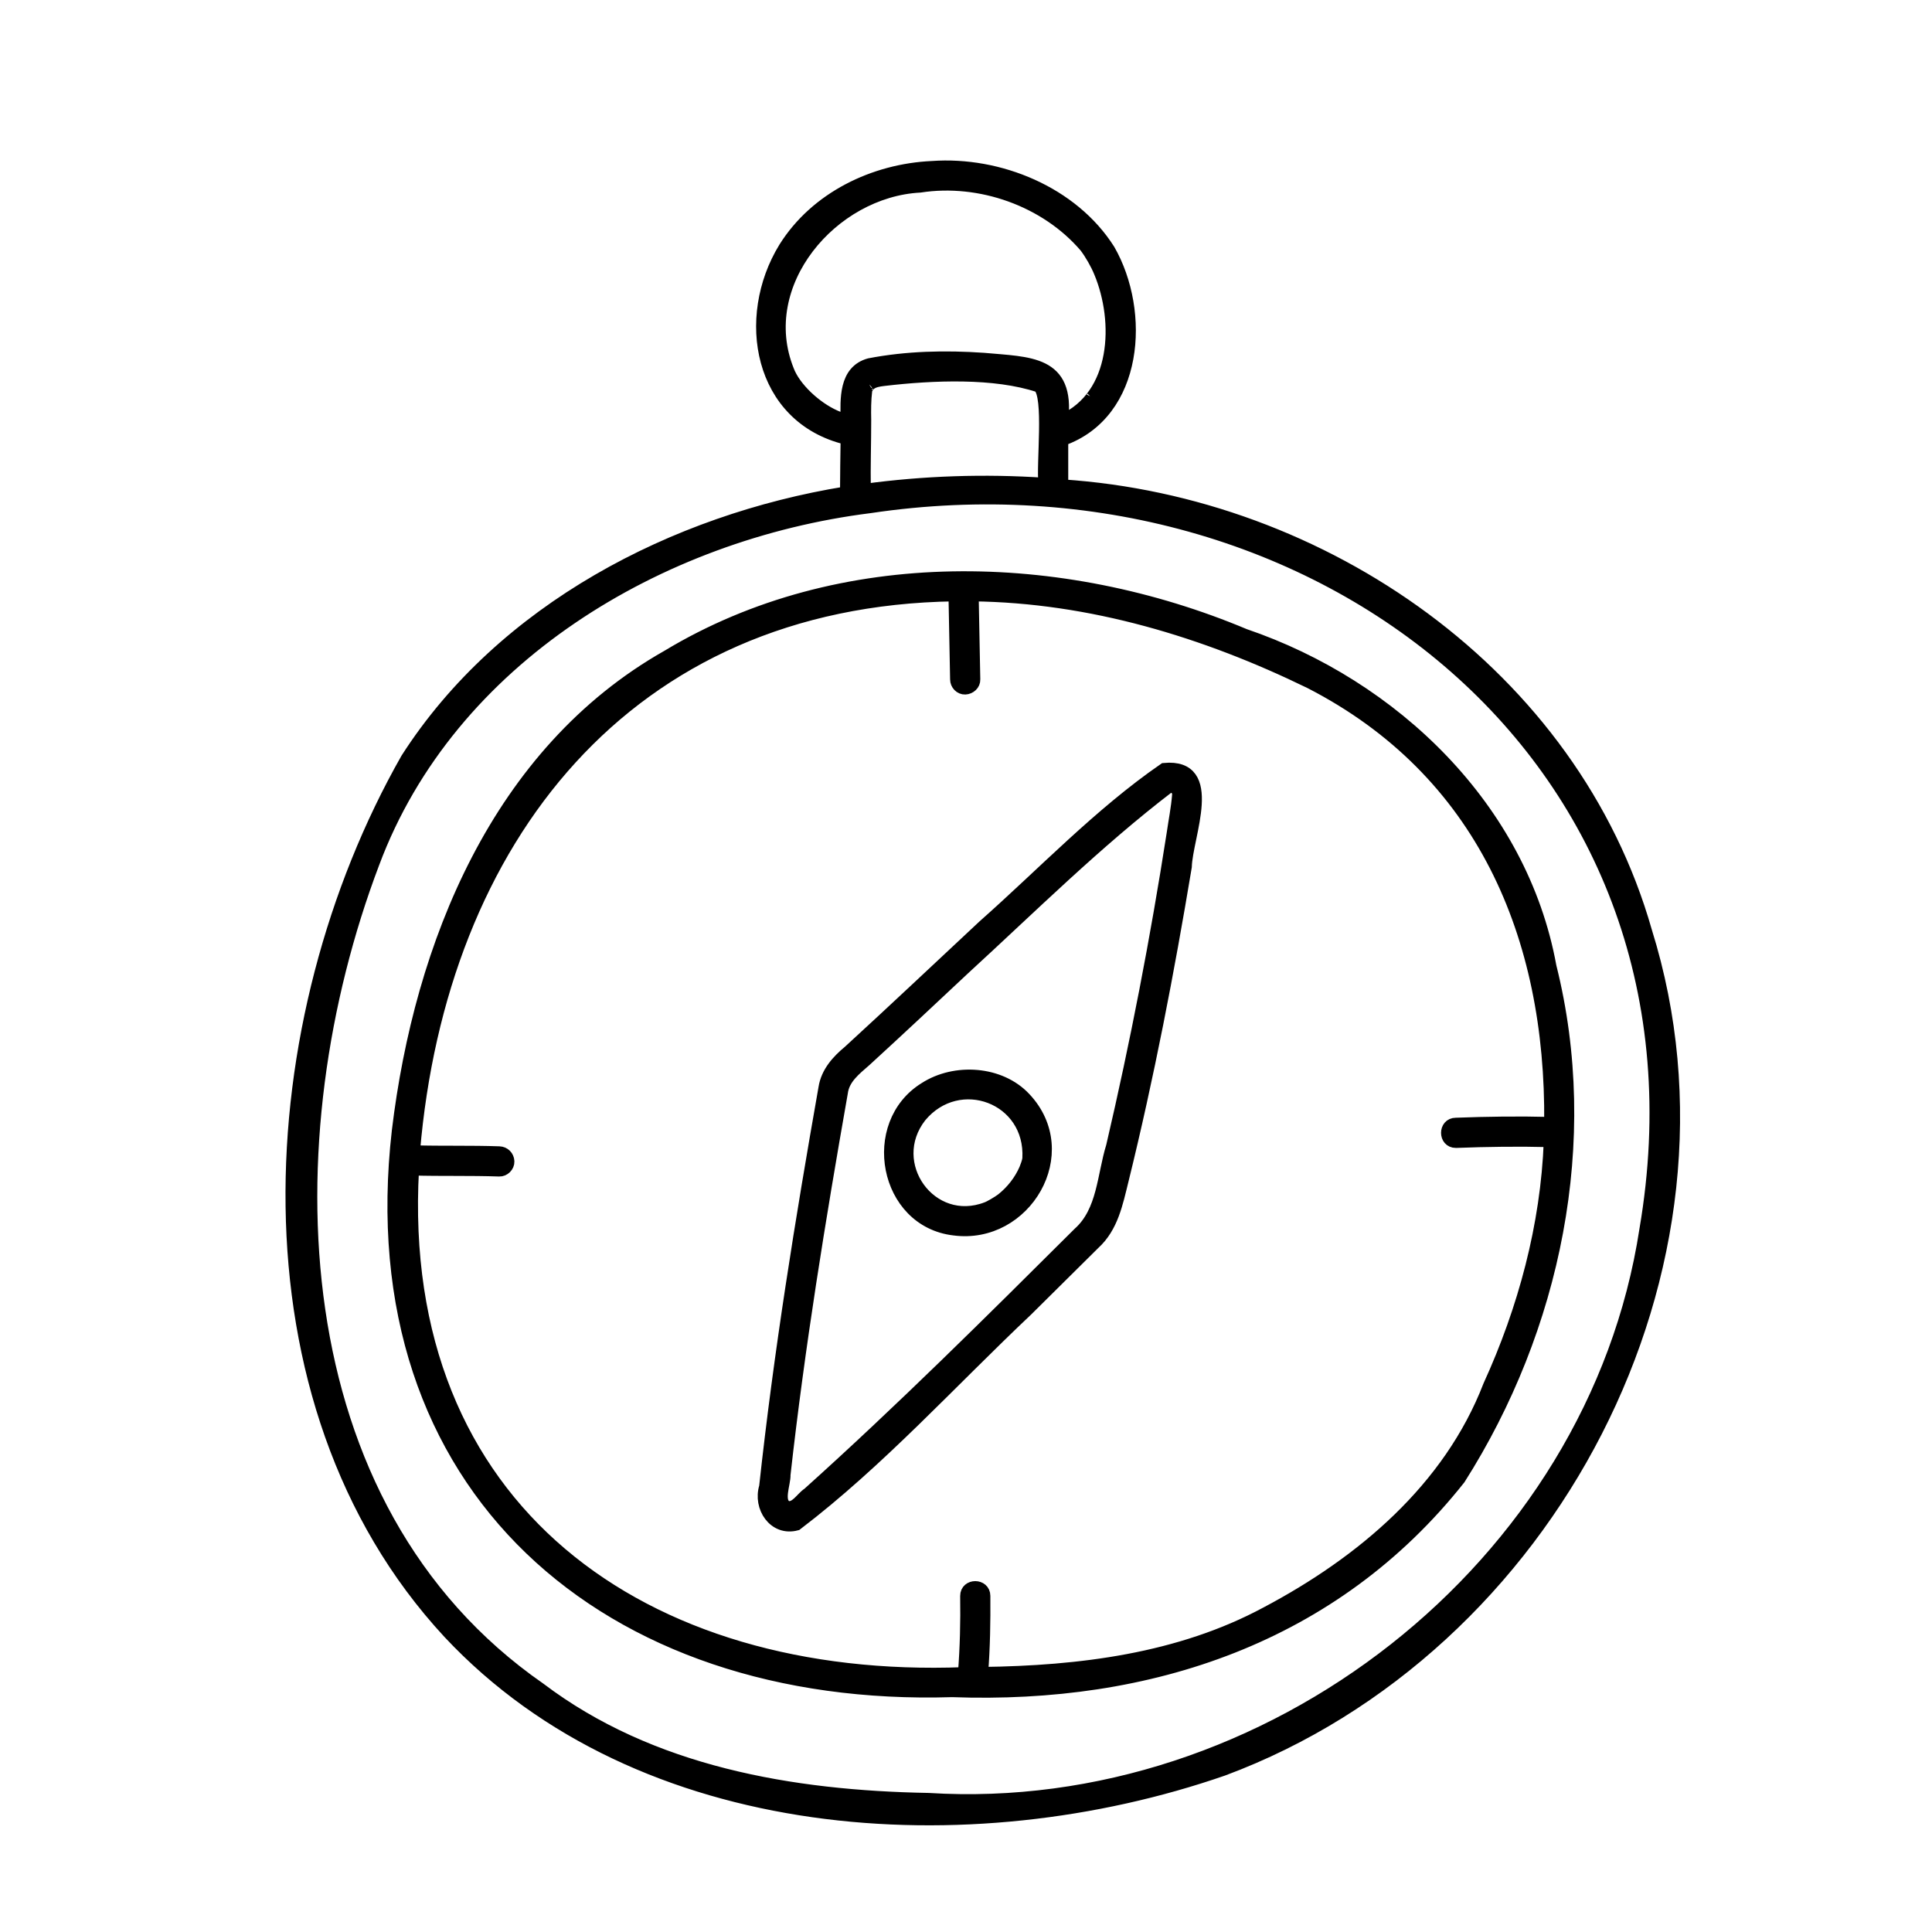
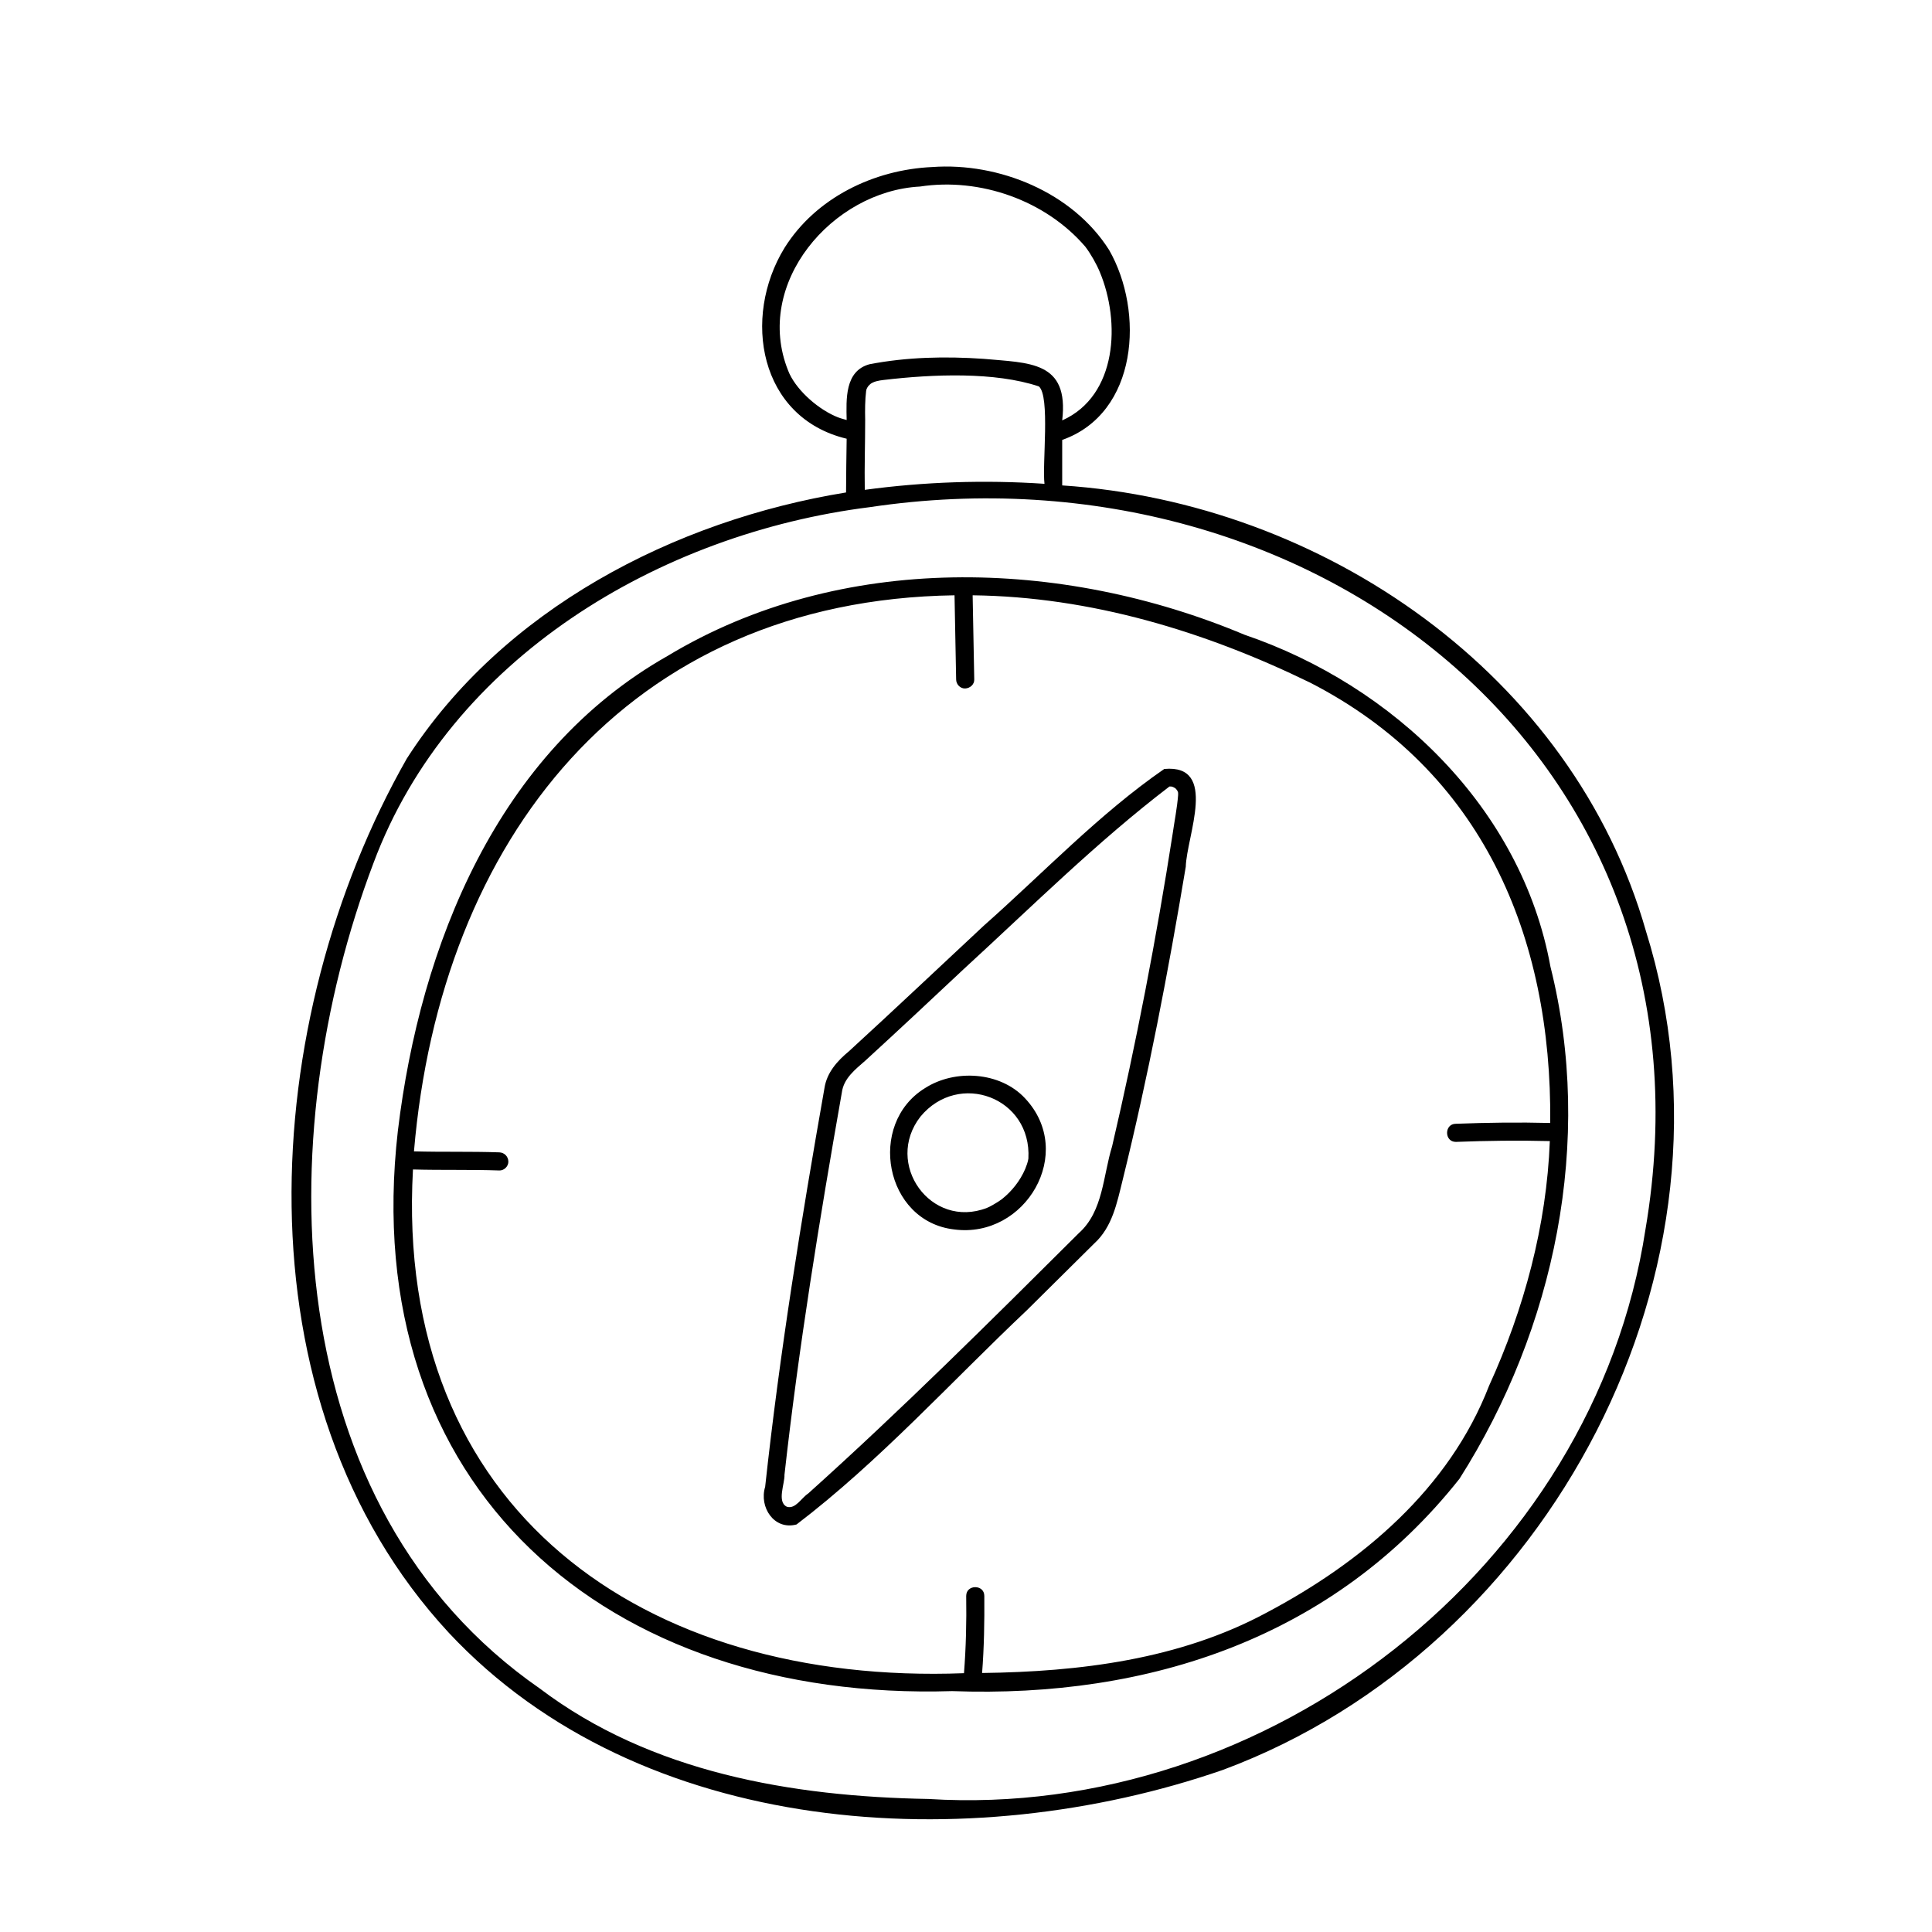
<svg xmlns="http://www.w3.org/2000/svg" width="240" height="240" viewBox="0 0 240 240" fill="none">
  <path d="M204.475 115.7C195.4 83.8 164.35 62.425 131.95 60.3C131.95 58.425 131.95 56.525 131.95 54.65C141.375 51.325 142.175 38.725 137.775 31.05C133.25 23.9 124.1 20.15 115.8 20.75C108.575 21.075 101.35 24.55 97.45 30.8C92.15 39.45 94.3 51.9 105.175 54.5C105.15 56.725 105.1 58.95 105.1 61.175C83.75 64.65 62.425 75.7 50.525 94.25C32.1 126.65 29.075 174.025 55.75 202.825C79.6 228.325 120.45 230.775 151.95 219.85C192.525 204.75 217.525 157.475 204.475 115.7ZM135.625 49.425C135.625 49.425 135.65 49.4 135.675 49.35C135.65 49.375 135.65 49.4 135.625 49.425ZM103.575 27.475C103.525 27.5 103.475 27.525 103.575 27.475ZM103.7 51.675C103.725 51.7 103.725 51.675 103.7 51.675C101.3 50.6 98.725 48.2 97.9 46.025C93.575 35.225 103.375 23.75 114.275 23.175C121.75 22.025 129.9 24.9 134.825 30.65C135.525 31.575 136.225 32.825 136.625 33.8C139.2 39.95 138.825 49.15 131.95 52.225C132.825 44.825 127.85 45.1 122.175 44.575C117.45 44.25 112.65 44.35 108 45.25C104.925 46.1 105.125 49.6 105.175 52.175C104.7 52.05 104.175 51.9 103.7 51.675ZM107.475 52.175C107.45 50.95 107.45 49.725 107.6 48.5C107.6 48.55 107.6 48.575 107.6 48.6C107.6 48.45 107.65 48.325 107.7 48.2C107.7 48.25 107.675 48.275 107.675 48.3C107.75 48.075 107.9 47.9 108.075 47.75C108.175 47.675 108.15 47.675 108.025 47.775C108.5 47.375 109.15 47.275 109.775 47.2C115.925 46.475 123.575 46.175 129.05 48C130.475 49.2 129.45 57.65 129.75 60.1C122.3 59.6 114.8 59.85 107.425 60.85C107.375 57.975 107.475 55.075 107.475 52.175ZM204.4 152.75C197.975 194.75 157.425 226.1 115.325 223.475C98.4 223.175 80.85 220.2 67.05 209.75C34.475 187.125 33.475 141.275 46.4 107.2C55.9 81.75 81.95 66.275 108.05 63C163.425 54.725 214.375 94.4 204.4 152.75ZM192.6 120.075C189.025 100.4 173.1 85.15 154.6 78.85C131.925 69.325 104.425 68.5 82.9 81.5C61.8 93.45 52.2 117.4 49.425 140.475C44.325 184.875 75.475 211.4 118.275 210.075C142.775 210.975 165.7 203.4 181.3 183.7C193.15 165.05 198.025 141.725 192.6 120.075ZM184.975 172.15C180.025 184.95 169.175 194.075 157.3 200.35C146.525 206.15 134.1 207.675 122 207.825C122.25 204.65 122.3 201.45 122.275 198.25C122.275 196.8 120.025 196.8 120.025 198.25C120.075 201.45 120 204.65 119.75 207.85C79.95 209.375 48.95 187.525 51.3 145.275C54.875 145.375 58.45 145.275 62.025 145.4C62.625 145.425 63.175 144.875 63.15 144.275C63.125 143.65 62.65 143.175 62.025 143.15C58.5 143.025 54.95 143.125 51.425 143.025C54.7 104.375 77.825 74.55 118.575 73.95C118.65 77.425 118.7 80.925 118.775 84.4C118.775 85 119.275 85.55 119.9 85.525C120.5 85.5 121.05 85.025 121.025 84.4C120.95 80.925 120.9 77.425 120.825 73.95C135.475 74.125 149.675 78.425 162.75 84.8C184.125 95.775 192.8 116.275 192.575 139.5C188.675 139.4 184.775 139.45 180.85 139.6C179.4 139.6 179.4 141.85 180.85 141.85C184.75 141.7 188.625 141.65 192.525 141.75C192.125 152.25 189.325 162.625 184.975 172.15ZM144.625 95.525C136.55 101.1 129.575 108.475 122.2 115C116.625 120.2 111.075 125.45 105.45 130.6C104.025 131.775 102.725 133.225 102.425 135.125C99.525 151.575 96.85 168.1 95.05 184.7C94.275 187.2 96.15 190.125 98.95 189.375C109.225 181.55 118.125 171.675 127.55 162.775C130.35 160 133.125 157.25 135.925 154.475C138.175 152.425 138.75 149.45 139.45 146.625C142.625 133.75 145.125 120.725 147.3 107.675C147.4 103.875 151.375 94.9 144.625 95.525ZM98.475 187.175C98.45 187.2 98.45 187.2 98.475 187.175ZM145.675 103.55C143.65 116.575 141.15 129.55 138.15 142.4C137.025 146.025 137.05 150.475 134.025 153.175C123 164.15 111.975 175.125 100.4 185.525C99.55 186.075 98.825 187.5 97.75 187.175C96.475 186.575 97.5 184.3 97.45 183.2C99.225 167.3 101.8 151.475 104.575 135.725C104.8 133.95 106.25 132.85 107.5 131.75C111.6 128 115.65 124.2 119.7 120.4C128.075 112.725 136.3 104.55 145.275 97.7C145.35 97.7 145.475 97.7 145.475 97.7C145.65 97.725 145.825 97.8 145.975 97.9C146.125 98.025 146.35 98.275 146.35 98.525C146.35 98.6 146.35 98.7 146.35 98.775C146.225 100.375 145.9 101.975 145.675 103.55ZM127.325 136.425C124.25 133.125 118.625 132.775 114.9 135.175C107.675 139.625 109.9 151.725 118.525 152.725C127.375 153.9 133.7 143.2 127.325 136.425ZM127.75 143.925C127.7 144.35 127.475 144.9 127.35 145.225C126.725 146.675 125.7 147.975 124.475 148.95C124 149.325 122.85 149.975 122.6 150.05C115.625 152.75 109.775 144.55 114.35 138.7C119.1 132.975 128.175 136.325 127.75 143.925Z" fill="black" />
-   <path d="M103.7 51.675C103.725 51.675 103.725 51.7 103.7 51.675ZM103.7 51.675C101.3 50.6 98.725 48.2 97.9 46.025C93.575 35.225 103.375 23.75 114.275 23.175C121.75 22.025 129.9 24.9 134.825 30.65C135.525 31.575 136.225 32.825 136.625 33.8C139.2 39.95 138.825 49.15 131.95 52.225C132.825 44.825 127.85 45.1 122.175 44.575C117.45 44.25 112.65 44.35 108 45.25C104.925 46.1 105.125 49.6 105.175 52.175C104.7 52.05 104.175 51.9 103.7 51.675ZM204.475 115.7C195.4 83.8 164.35 62.425 131.95 60.3C131.95 58.425 131.95 56.525 131.95 54.65C141.375 51.325 142.175 38.725 137.775 31.05C133.25 23.9 124.1 20.15 115.8 20.75C108.575 21.075 101.35 24.55 97.45 30.8C92.15 39.45 94.3 51.9 105.175 54.5C105.15 56.725 105.1 58.95 105.1 61.175C83.75 64.65 62.425 75.7 50.525 94.25C32.1 126.65 29.075 174.025 55.75 202.825C79.6 228.325 120.45 230.775 151.95 219.85C192.525 204.75 217.525 157.475 204.475 115.7ZM135.625 49.425C135.625 49.425 135.65 49.4 135.675 49.35C135.65 49.375 135.65 49.4 135.625 49.425ZM103.575 27.475C103.475 27.525 103.525 27.5 103.575 27.475ZM107.475 52.175C107.45 50.95 107.45 49.725 107.6 48.5C107.6 48.55 107.6 48.575 107.6 48.6C107.6 48.45 107.65 48.325 107.7 48.2C107.7 48.25 107.675 48.275 107.675 48.3C107.75 48.075 107.9 47.9 108.075 47.75C108.175 47.675 108.15 47.675 108.025 47.775C108.5 47.375 109.15 47.275 109.775 47.2C115.925 46.475 123.575 46.175 129.05 48C130.475 49.2 129.45 57.65 129.75 60.1C122.3 59.6 114.8 59.85 107.425 60.85C107.375 57.975 107.475 55.075 107.475 52.175ZM204.4 152.75C197.975 194.75 157.425 226.1 115.325 223.475C98.4 223.175 80.85 220.2 67.05 209.75C34.475 187.125 33.475 141.275 46.4 107.2C55.9 81.75 81.95 66.275 108.05 63C163.425 54.725 214.375 94.4 204.4 152.75ZM192.6 120.075C189.025 100.4 173.1 85.15 154.6 78.85C131.925 69.325 104.425 68.5 82.9 81.5C61.8 93.45 52.2 117.4 49.425 140.475C44.325 184.875 75.475 211.4 118.275 210.075C142.775 210.975 165.7 203.4 181.3 183.7C193.15 165.05 198.025 141.725 192.6 120.075ZM184.975 172.15C180.025 184.95 169.175 194.075 157.3 200.35C146.525 206.15 134.1 207.675 122 207.825C122.25 204.65 122.3 201.45 122.275 198.25C122.275 196.8 120.025 196.8 120.025 198.25C120.075 201.45 120 204.65 119.75 207.85C79.95 209.375 48.95 187.525 51.3 145.275C54.875 145.375 58.45 145.275 62.025 145.4C62.625 145.425 63.175 144.875 63.15 144.275C63.125 143.65 62.65 143.175 62.025 143.15C58.5 143.025 54.95 143.125 51.425 143.025C54.7 104.375 77.825 74.55 118.575 73.95C118.65 77.425 118.7 80.925 118.775 84.4C118.775 85 119.275 85.55 119.9 85.525C120.5 85.5 121.05 85.025 121.025 84.4C120.95 80.925 120.9 77.425 120.825 73.95C135.475 74.125 149.675 78.425 162.75 84.8C184.125 95.775 192.8 116.275 192.575 139.5C188.675 139.4 184.775 139.45 180.85 139.6C179.4 139.6 179.4 141.85 180.85 141.85C184.75 141.7 188.625 141.65 192.525 141.75C192.125 152.25 189.325 162.625 184.975 172.15ZM144.625 95.525C136.55 101.1 129.575 108.475 122.2 115C116.625 120.2 111.075 125.45 105.45 130.6C104.025 131.775 102.725 133.225 102.425 135.125C99.525 151.575 96.85 168.1 95.05 184.7C94.275 187.2 96.15 190.125 98.95 189.375C109.225 181.55 118.125 171.675 127.55 162.775C130.35 160 133.125 157.25 135.925 154.475C138.175 152.425 138.75 149.45 139.45 146.625C142.625 133.75 145.125 120.725 147.3 107.675C147.4 103.875 151.375 94.9 144.625 95.525ZM98.475 187.175C98.45 187.2 98.45 187.2 98.475 187.175ZM145.675 103.55C143.65 116.575 141.15 129.55 138.15 142.4C137.025 146.025 137.05 150.475 134.025 153.175C123 164.15 111.975 175.125 100.4 185.525C99.55 186.075 98.825 187.5 97.75 187.175C96.475 186.575 97.5 184.3 97.45 183.2C99.225 167.3 101.8 151.475 104.575 135.725C104.8 133.95 106.25 132.85 107.5 131.75C111.6 128 115.65 124.2 119.7 120.4C128.075 112.725 136.3 104.55 145.275 97.7C145.35 97.7 145.475 97.7 145.475 97.7C145.65 97.725 145.825 97.8 145.975 97.9C146.125 98.025 146.35 98.275 146.35 98.525C146.35 98.6 146.35 98.7 146.35 98.775C146.225 100.375 145.9 101.975 145.675 103.55ZM127.325 136.425C124.25 133.125 118.625 132.775 114.9 135.175C107.675 139.625 109.9 151.725 118.525 152.725C127.375 153.9 133.7 143.2 127.325 136.425ZM127.75 143.925C127.7 144.35 127.475 144.9 127.35 145.225C126.725 146.675 125.7 147.975 124.475 148.95C124 149.325 122.85 149.975 122.6 150.05C115.625 152.75 109.775 144.55 114.35 138.7C119.1 132.975 128.175 136.325 127.75 143.925Z" stroke="black" stroke-width="1.5" />
</svg>